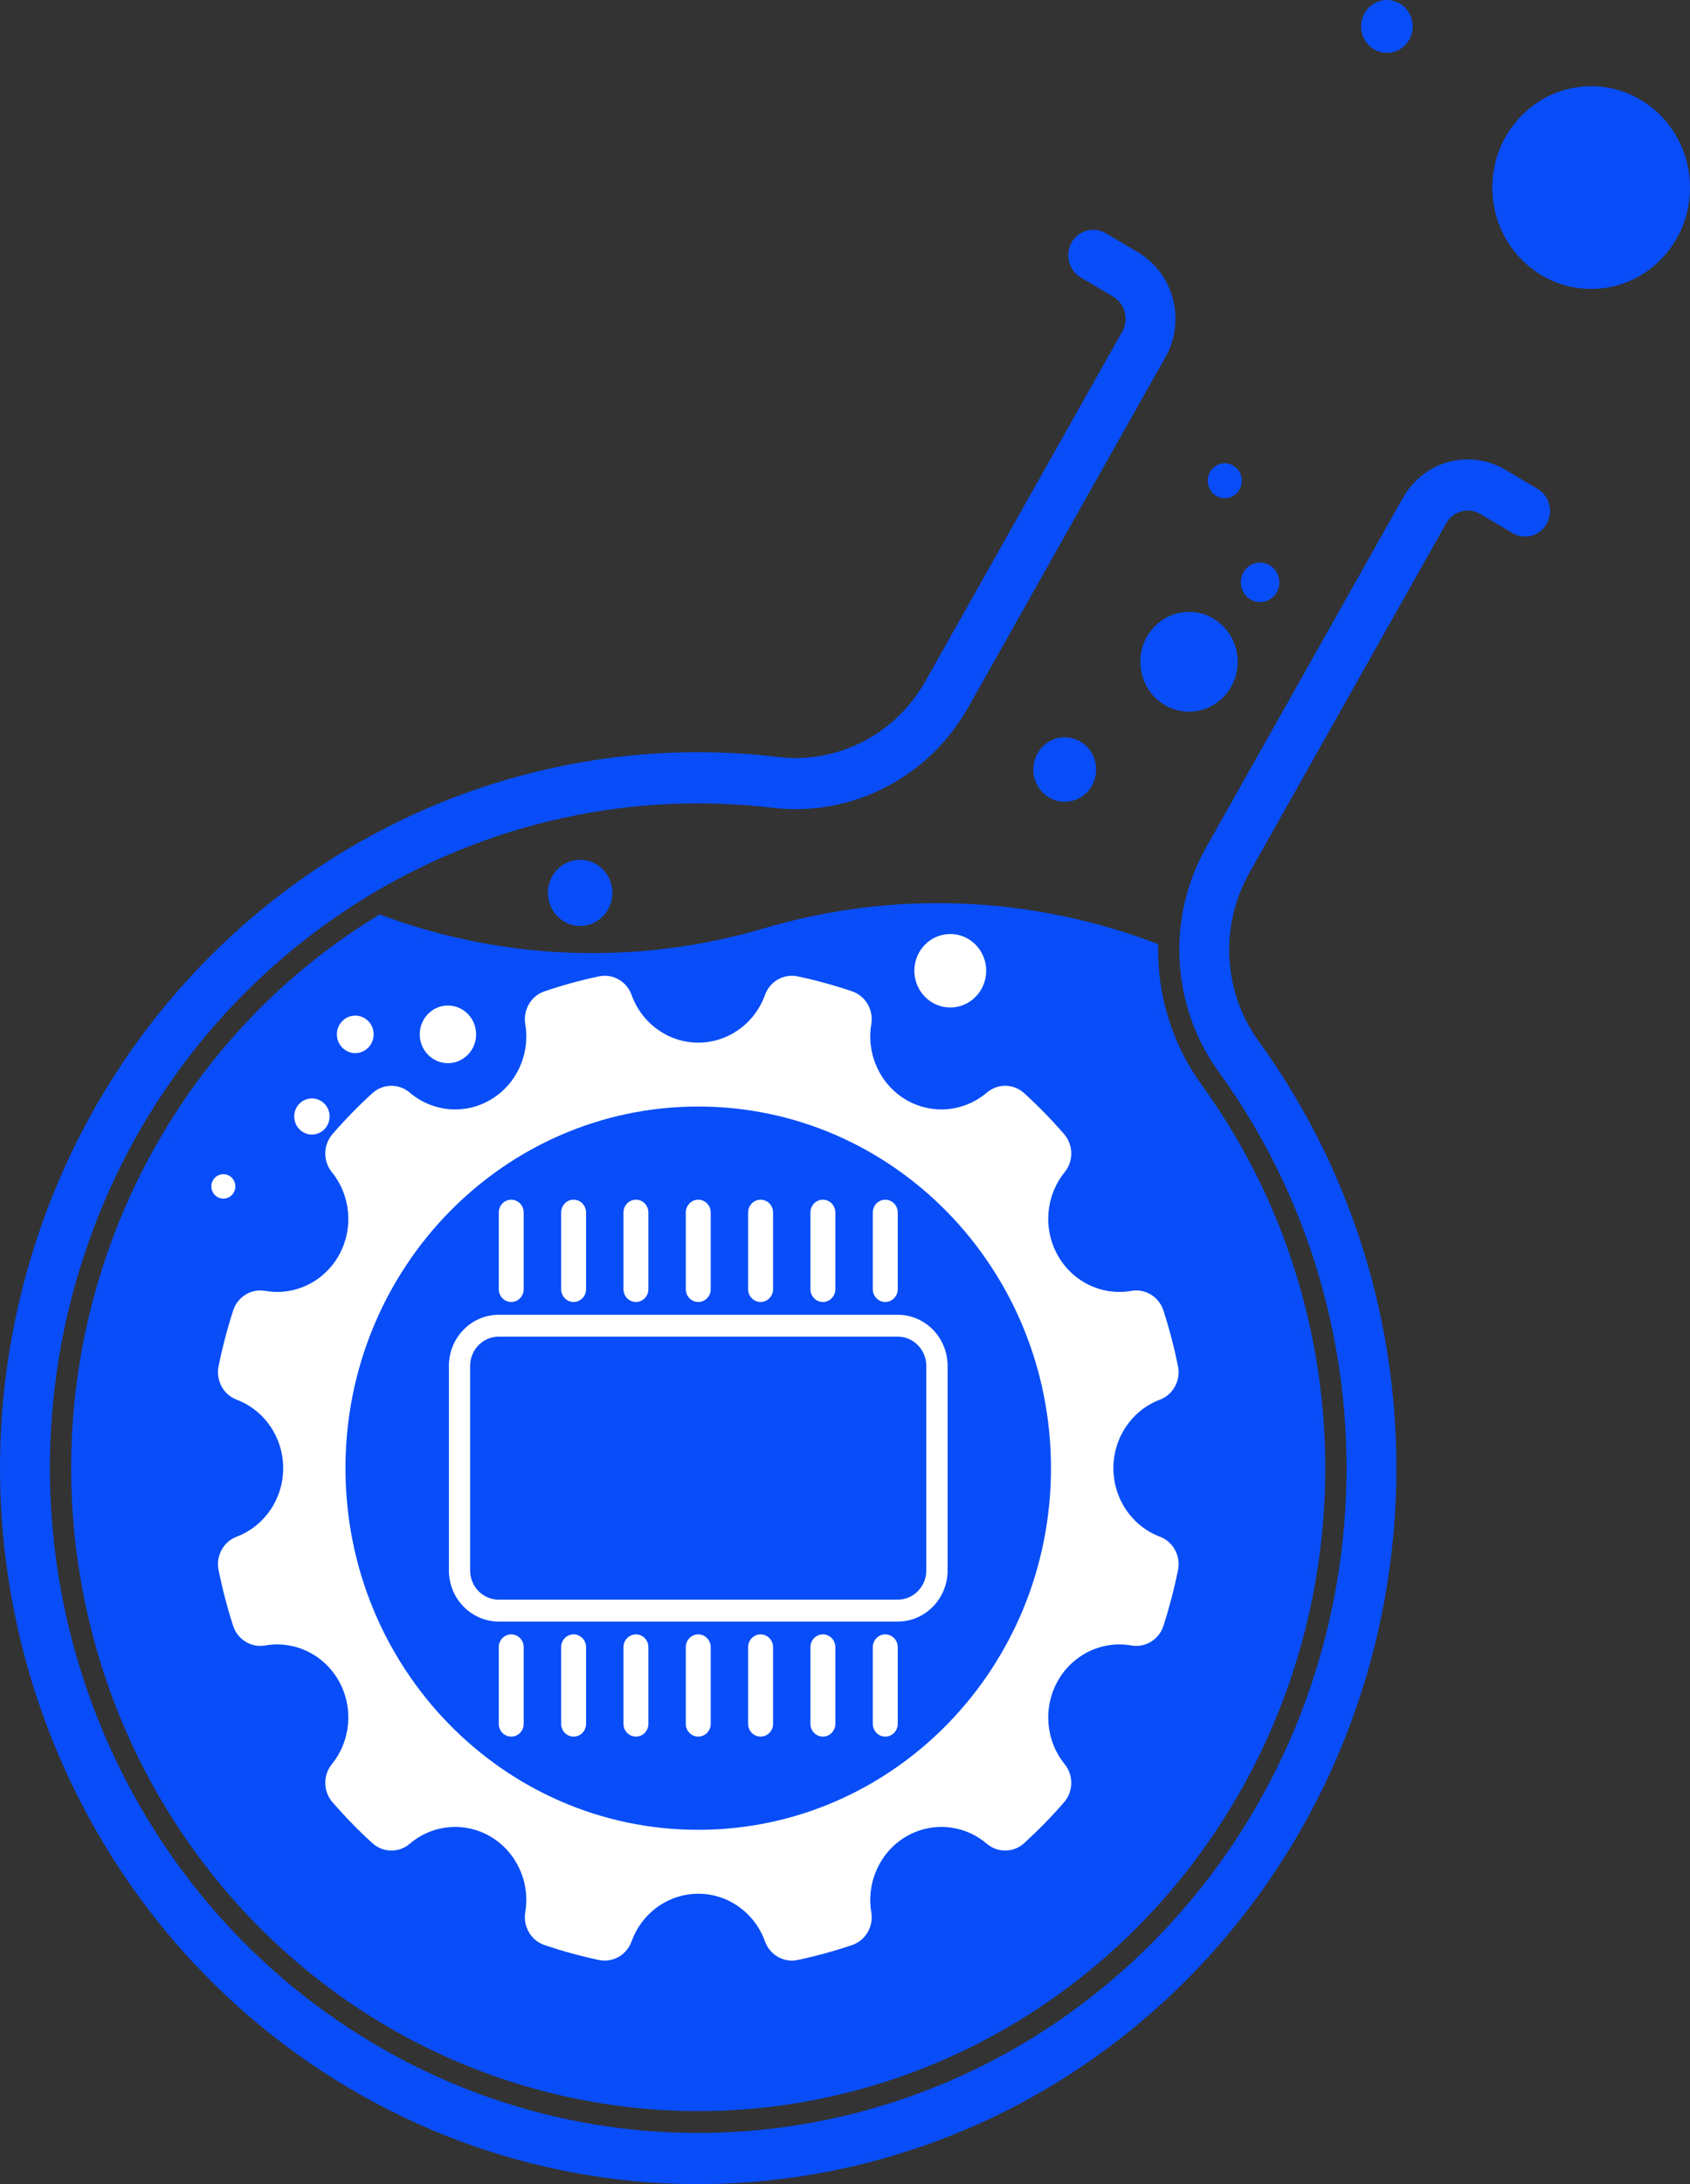
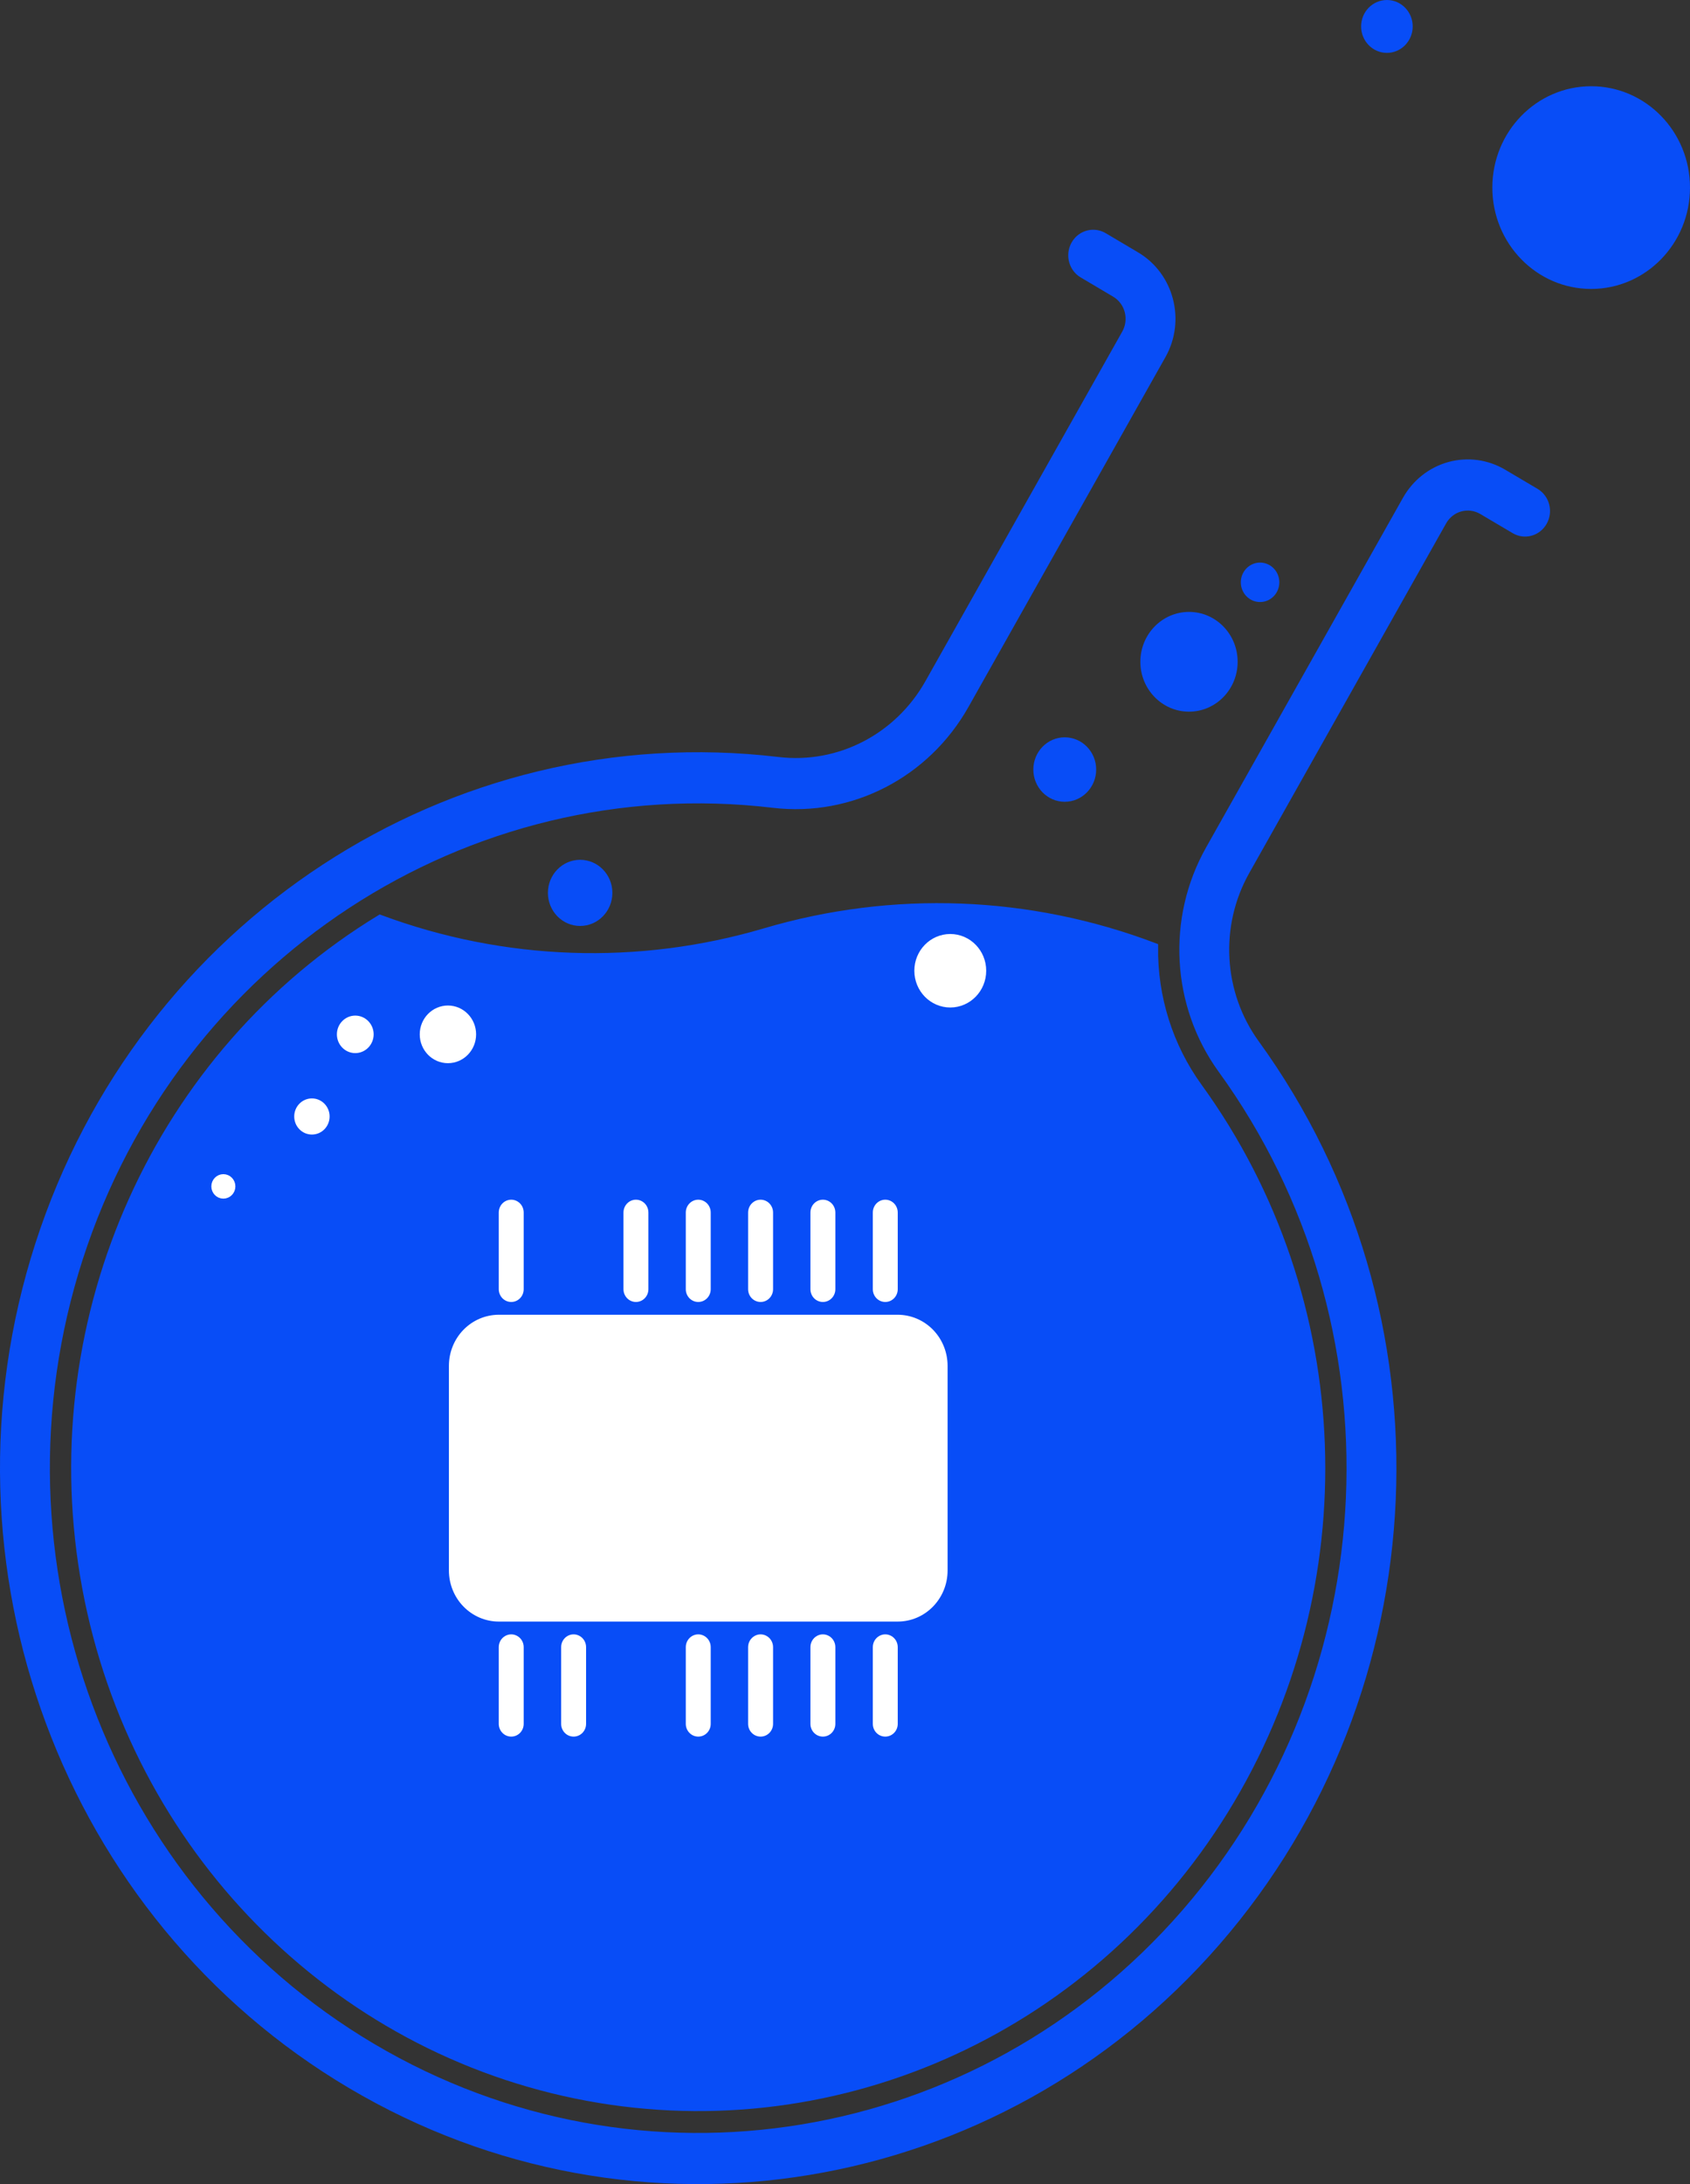
<svg xmlns="http://www.w3.org/2000/svg" width="48" height="62" viewBox="0 0 48 62" fill="none">
  <rect x="0" y="0" width="48" height="62" fill="#333333" stroke="none" />
  <path d="M34.045 30.857C38.414 36.886 38.708 45.05 34.785 51.392C30.861 57.735 23.531 60.945 16.347 59.467C9.163 57.989 3.609 52.128 2.378 44.725C1.147 37.322 4.493 29.907 10.795 26.074C14.31 27.381 18.14 27.513 21.733 26.451C25.368 25.378 29.242 25.526 32.788 26.873C32.769 28.306 33.21 29.706 34.045 30.857Z" fill="#084DF7" stroke="#084DF7" stroke-width="0.209" />
-   <path d="M22.656 27.716C23.178 27.827 23.695 27.969 24.202 28.141C24.584 28.271 24.814 28.666 24.747 29.069C24.603 29.926 24.997 30.783 25.729 31.216C26.461 31.649 27.379 31.569 28.029 31.015C28.338 30.751 28.79 30.759 29.09 31.033C29.489 31.397 29.867 31.784 30.222 32.193C30.488 32.499 30.496 32.958 30.24 33.274C29.698 33.941 29.62 34.885 30.044 35.638C30.467 36.39 31.302 36.79 32.134 36.644C32.533 36.574 32.919 36.813 33.044 37.202C33.212 37.721 33.35 38.25 33.459 38.785C33.539 39.185 33.322 39.589 32.945 39.732C32.152 40.031 31.623 40.807 31.623 41.677C31.623 42.546 32.152 43.322 32.945 43.622C33.322 43.765 33.539 44.169 33.459 44.569C33.35 45.104 33.212 45.633 33.044 46.153C32.919 46.541 32.532 46.78 32.134 46.71C31.302 46.564 30.467 46.964 30.044 47.716C29.62 48.468 29.698 49.413 30.24 50.08C30.495 50.396 30.488 50.855 30.222 51.161C29.867 51.57 29.489 51.956 29.09 52.32C28.79 52.595 28.338 52.602 28.029 52.339C27.379 51.785 26.461 51.705 25.729 52.138C24.997 52.571 24.603 53.428 24.747 54.285C24.814 54.688 24.584 55.084 24.202 55.214C23.695 55.386 23.178 55.527 22.656 55.638C22.26 55.722 21.867 55.496 21.728 55.111C21.434 54.296 20.677 53.757 19.832 53.757C19.041 53.757 18.327 54.231 17.998 54.962L17.938 55.111C17.799 55.496 17.406 55.721 17.01 55.638C16.488 55.527 15.971 55.386 15.464 55.214C15.082 55.084 14.852 54.688 14.919 54.285C15.063 53.428 14.669 52.571 13.937 52.138C13.205 51.705 12.287 51.785 11.637 52.339C11.328 52.603 10.875 52.594 10.575 52.32C10.177 51.957 9.799 51.569 9.444 51.161C9.178 50.855 9.17 50.396 9.425 50.08L9.522 49.951C9.975 49.295 10.02 48.421 9.623 47.716C9.199 46.964 8.364 46.564 7.532 46.71C7.134 46.78 6.747 46.541 6.622 46.153C6.454 45.633 6.316 45.104 6.208 44.569C6.127 44.168 6.343 43.765 6.721 43.622C7.514 43.322 8.043 42.546 8.043 41.677C8.043 40.807 7.514 40.032 6.721 39.732C6.343 39.589 6.127 39.185 6.208 38.785C6.316 38.25 6.454 37.721 6.622 37.202C6.747 36.813 7.133 36.574 7.532 36.644C8.364 36.79 9.199 36.39 9.623 35.638C10.046 34.885 9.967 33.941 9.425 33.274C9.17 32.958 9.178 32.499 9.444 32.193C9.799 31.784 10.176 31.397 10.575 31.033C10.875 30.759 11.328 30.751 11.637 31.015C12.287 31.569 13.205 31.649 13.937 31.216C14.669 30.783 15.063 29.925 14.919 29.069C14.852 28.666 15.082 28.27 15.464 28.141C15.971 27.969 16.488 27.827 17.01 27.716C17.406 27.632 17.8 27.858 17.938 28.242C18.232 29.057 18.988 29.597 19.832 29.597C20.677 29.597 21.434 29.057 21.728 28.242C21.866 27.858 22.26 27.632 22.656 27.716ZM19.831 31.411C14.296 31.411 9.812 36.01 9.812 41.677C9.812 47.344 14.296 51.942 19.831 51.943C25.367 51.942 29.85 47.344 29.85 41.677C29.85 36.01 25.367 31.411 19.831 31.411Z" fill="white" />
  <path d="M15.938 48.935C15.938 49.135 16.096 49.297 16.292 49.297C16.487 49.297 16.646 49.135 16.646 48.935V46.757C16.646 46.627 16.578 46.508 16.469 46.443C16.359 46.378 16.224 46.378 16.114 46.443C16.005 46.508 15.938 46.627 15.938 46.757V48.935Z" fill="white" />
  <path d="M24.79 48.935C24.79 49.135 24.948 49.297 25.144 49.297C25.339 49.297 25.498 49.135 25.498 48.935V46.757C25.498 46.627 25.43 46.508 25.321 46.443C25.211 46.378 25.076 46.378 24.967 46.443C24.857 46.508 24.79 46.627 24.79 46.757V48.935Z" fill="white" />
  <path d="M23.018 48.935C23.018 49.135 23.176 49.297 23.372 49.297C23.567 49.297 23.726 49.135 23.726 48.935V46.757C23.726 46.627 23.658 46.508 23.549 46.443C23.439 46.378 23.304 46.378 23.195 46.443C23.085 46.508 23.018 46.627 23.018 46.757V48.935Z" fill="white" />
  <path d="M19.478 48.935C19.478 49.135 19.637 49.297 19.832 49.297C20.028 49.297 20.186 49.135 20.186 48.935V46.757C20.186 46.627 20.119 46.508 20.009 46.443C19.9 46.378 19.765 46.378 19.655 46.443C19.546 46.508 19.478 46.627 19.478 46.757V48.935Z" fill="white" />
  <path d="M21.248 48.935C21.248 49.135 21.407 49.297 21.603 49.297C21.798 49.297 21.957 49.135 21.957 48.935V46.757C21.957 46.627 21.889 46.508 21.78 46.443C21.67 46.378 21.535 46.378 21.426 46.443C21.316 46.508 21.248 46.627 21.248 46.757V48.935Z" fill="white" />
-   <path d="M17.708 48.935C17.708 49.135 17.867 49.297 18.062 49.297C18.258 49.297 18.416 49.135 18.416 48.935V46.757C18.416 46.627 18.349 46.508 18.239 46.443C18.13 46.378 17.995 46.378 17.885 46.443C17.776 46.508 17.708 46.627 17.708 46.757V48.935Z" fill="white" />
  <path d="M14.166 48.935C14.166 49.135 14.325 49.297 14.52 49.297C14.716 49.297 14.874 49.135 14.874 48.935V46.757C14.874 46.627 14.807 46.508 14.697 46.443C14.588 46.378 14.453 46.378 14.343 46.443C14.233 46.508 14.166 46.627 14.166 46.757V48.935Z" fill="white" />
  <path d="M19.478 36.596C19.478 36.797 19.637 36.959 19.832 36.959C20.028 36.959 20.186 36.797 20.186 36.596V34.419C20.186 34.289 20.119 34.169 20.009 34.104C19.9 34.039 19.765 34.039 19.655 34.104C19.546 34.169 19.478 34.289 19.478 34.419V36.596Z" fill="white" />
  <path d="M17.708 36.596C17.708 36.797 17.867 36.959 18.062 36.959C18.258 36.959 18.416 36.797 18.416 36.596V34.419C18.416 34.289 18.349 34.169 18.239 34.104C18.13 34.039 17.995 34.039 17.885 34.104C17.776 34.169 17.708 34.289 17.708 34.419V36.596Z" fill="white" />
  <path d="M24.79 36.596C24.79 36.797 24.948 36.959 25.144 36.959C25.339 36.959 25.498 36.797 25.498 36.596V34.419C25.498 34.289 25.43 34.169 25.321 34.104C25.211 34.039 25.076 34.039 24.967 34.104C24.857 34.169 24.79 34.289 24.79 34.419V36.596Z" fill="white" />
  <path d="M23.018 36.596C23.018 36.797 23.176 36.959 23.372 36.959C23.567 36.959 23.726 36.797 23.726 36.596V34.419C23.726 34.289 23.658 34.169 23.549 34.104C23.439 34.039 23.304 34.039 23.195 34.104C23.085 34.169 23.018 34.289 23.018 34.419V36.596Z" fill="white" />
  <path d="M21.248 36.596C21.248 36.797 21.407 36.959 21.603 36.959C21.798 36.959 21.957 36.797 21.957 36.596V34.419C21.957 34.289 21.889 34.169 21.78 34.104C21.67 34.039 21.535 34.039 21.426 34.104C21.316 34.169 21.248 34.289 21.248 34.419V36.596Z" fill="white" />
-   <path d="M15.938 34.419V36.596C15.938 36.797 16.096 36.959 16.292 36.959C16.487 36.959 16.646 36.797 16.646 36.596V34.419C16.646 34.289 16.578 34.169 16.469 34.104C16.359 34.039 16.224 34.039 16.114 34.104C16.005 34.169 15.938 34.289 15.938 34.419Z" fill="white" />
  <path d="M14.874 36.596V34.419C14.874 34.289 14.807 34.169 14.697 34.104C14.588 34.039 14.453 34.039 14.343 34.104C14.233 34.169 14.166 34.289 14.166 34.419V36.596C14.166 36.797 14.325 36.959 14.52 36.959C14.716 36.959 14.874 36.797 14.874 36.596Z" fill="white" />
  <path d="M12.75 44.58C12.75 44.965 12.899 45.334 13.165 45.606C13.431 45.878 13.791 46.031 14.166 46.031H25.498C26.28 46.031 26.914 45.381 26.914 44.58V38.773C26.914 38.388 26.765 38.019 26.499 37.747C26.233 37.475 25.873 37.322 25.498 37.322H14.166C13.791 37.322 13.431 37.475 13.165 37.747C12.899 38.019 12.75 38.388 12.75 38.773V44.58Z" fill="white" />
-   <path d="M13.457 44.58C13.457 44.772 13.532 44.957 13.665 45.093C13.797 45.229 13.977 45.305 14.165 45.305H25.496C25.887 45.305 26.205 44.98 26.205 44.58V38.773C26.205 38.581 26.13 38.396 25.997 38.26C25.864 38.124 25.684 38.047 25.496 38.047H14.165C13.977 38.047 13.797 38.124 13.665 38.26C13.532 38.396 13.457 38.581 13.457 38.773V44.58Z" fill="#084DF7" stroke="#084DF7" stroke-width="0.209" />
  <path d="M39.848 14.13C40.13 13.63 40.593 13.265 41.138 13.115C41.682 12.966 42.262 13.044 42.75 13.333L43.67 13.877C44.009 14.078 44.125 14.522 43.929 14.869C43.734 15.216 43.3 15.335 42.962 15.134L42.042 14.59C41.879 14.494 41.686 14.468 41.504 14.518C41.323 14.567 41.168 14.689 41.074 14.856L35.481 24.784C34.634 26.288 34.74 28.164 35.75 29.558C41.357 37.294 40.892 48 34.638 55.195C28.384 62.39 18.059 64.094 9.917 59.276C1.775 54.459 -1.947 44.443 1.005 35.294C3.958 26.146 12.773 20.381 22.113 21.489C23.796 21.689 25.434 20.844 26.282 19.34L31.875 9.412C32.07 9.065 31.954 8.621 31.615 8.421L30.695 7.876C30.476 7.747 30.341 7.507 30.341 7.248C30.341 6.989 30.476 6.749 30.695 6.619C30.915 6.49 31.184 6.49 31.404 6.619L32.324 7.164C33.34 7.765 33.688 9.097 33.101 10.138L27.508 20.066C26.379 22.072 24.194 23.197 21.95 22.931C13.277 21.902 5.092 27.256 2.35 35.75C-0.391 44.245 3.064 53.545 10.625 58.019C18.186 62.493 27.773 60.91 33.58 54.23C39.388 47.549 39.819 37.607 34.613 30.424C33.266 28.565 33.125 26.064 34.255 24.058L39.848 14.13Z" fill="#084DF7" />
  <path d="M17.393 25.346C17.393 24.827 16.983 24.407 16.477 24.407C15.972 24.407 15.562 24.827 15.562 25.346C15.562 25.864 15.972 26.285 16.477 26.285C16.983 26.285 17.393 25.864 17.393 25.346Z" fill="#084DF7" />
  <path d="M31.134 21.845C31.134 21.34 30.734 20.93 30.241 20.93C29.748 20.93 29.349 21.34 29.349 21.845C29.349 22.35 29.748 22.76 30.241 22.76C30.734 22.76 31.134 22.35 31.134 21.845Z" fill="#084DF7" />
  <path d="M48 5.325C48 3.736 46.743 2.448 45.193 2.448C43.642 2.448 42.386 3.736 42.386 5.325C42.386 6.914 43.642 8.202 45.193 8.202C46.743 8.202 48 6.914 48 5.325Z" fill="#084DF7" />
-   <path d="M35.271 13.647C35.271 13.373 35.054 13.151 34.787 13.151C34.52 13.151 34.303 13.373 34.303 13.647C34.303 13.921 34.52 14.143 34.787 14.143C35.054 14.143 35.271 13.921 35.271 13.647Z" fill="#084DF7" />
  <path d="M36.336 16.53C36.336 16.221 36.091 15.97 35.789 15.97C35.487 15.97 35.242 16.221 35.242 16.53C35.242 16.84 35.487 17.09 35.789 17.09C36.091 17.09 36.336 16.84 36.336 16.53Z" fill="#084DF7" />
  <path d="M35.152 18.786C35.152 18.004 34.534 17.37 33.771 17.37C33.008 17.37 32.389 18.004 32.389 18.786C32.389 19.568 33.008 20.202 33.771 20.202C34.534 20.202 35.152 19.568 35.152 18.786Z" fill="#084DF7" />
  <path d="M40.124 0.75C40.124 0.336 39.796 0 39.392 0C38.987 0 38.659 0.336 38.659 0.75C38.659 1.165 38.987 1.501 39.392 1.501C39.796 1.501 40.124 1.165 40.124 0.75Z" fill="#084DF7" />
  <path d="M6.581 33.678C6.581 33.544 6.475 33.435 6.344 33.435C6.213 33.435 6.107 33.544 6.107 33.678C6.107 33.812 6.213 33.921 6.344 33.921C6.475 33.921 6.581 33.812 6.581 33.678Z" fill="white" stroke="white" stroke-width="0.209" />
  <path d="M27.906 27.556C27.906 27.038 27.496 26.618 26.99 26.618C26.484 26.618 26.074 27.038 26.074 27.556C26.074 28.075 26.484 28.495 26.99 28.495C27.496 28.495 27.906 28.075 27.906 27.556Z" fill="white" stroke="white" stroke-width="0.209" />
  <path d="M9.257 31.693C9.257 31.468 9.079 31.285 8.859 31.285C8.639 31.285 8.461 31.468 8.461 31.693C8.461 31.919 8.639 32.102 8.859 32.102C9.079 32.102 9.257 31.919 9.257 31.693Z" fill="white" stroke="white" stroke-width="0.209" />
  <path d="M13.418 29.362C13.418 28.968 13.107 28.648 12.722 28.648C12.338 28.648 12.026 28.968 12.026 29.362C12.026 29.756 12.338 30.076 12.722 30.076C13.107 30.076 13.418 29.756 13.418 29.362Z" fill="white" stroke="white" stroke-width="0.209" />
  <path d="M10.508 29.362C10.508 29.126 10.321 28.934 10.09 28.934C9.86 28.934 9.673 29.126 9.673 29.362C9.673 29.598 9.86 29.79 10.09 29.79C10.321 29.79 10.508 29.598 10.508 29.362Z" fill="white" stroke="white" stroke-width="0.209" />
</svg>